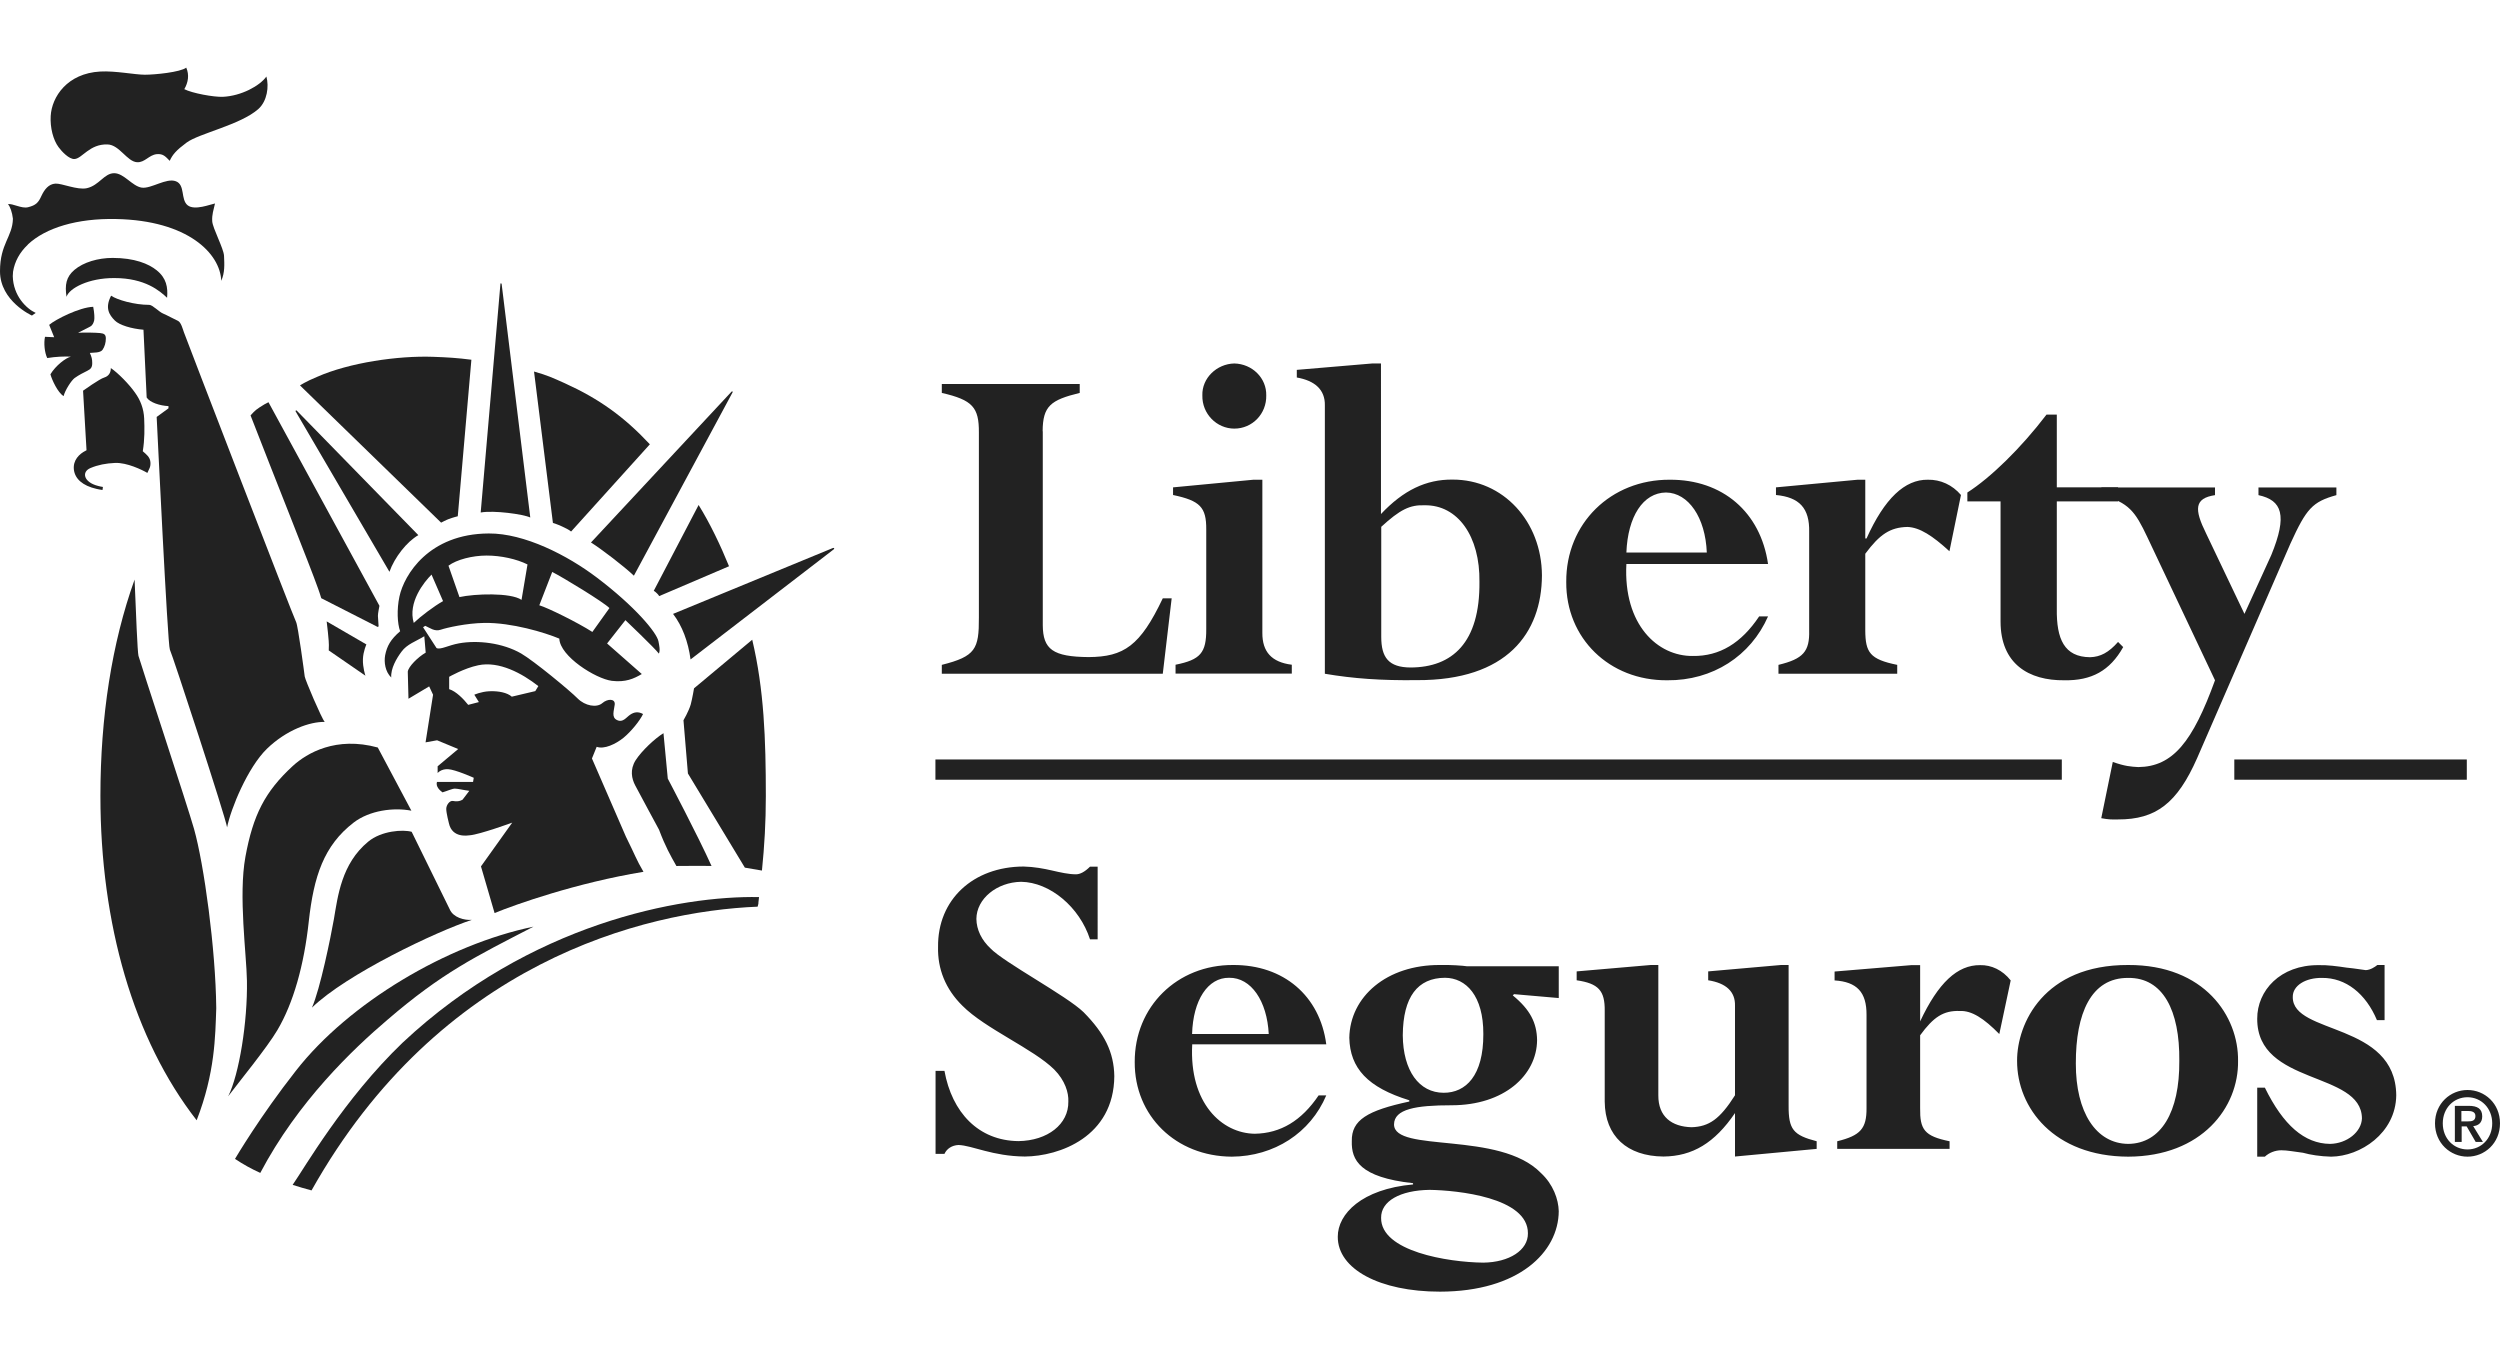
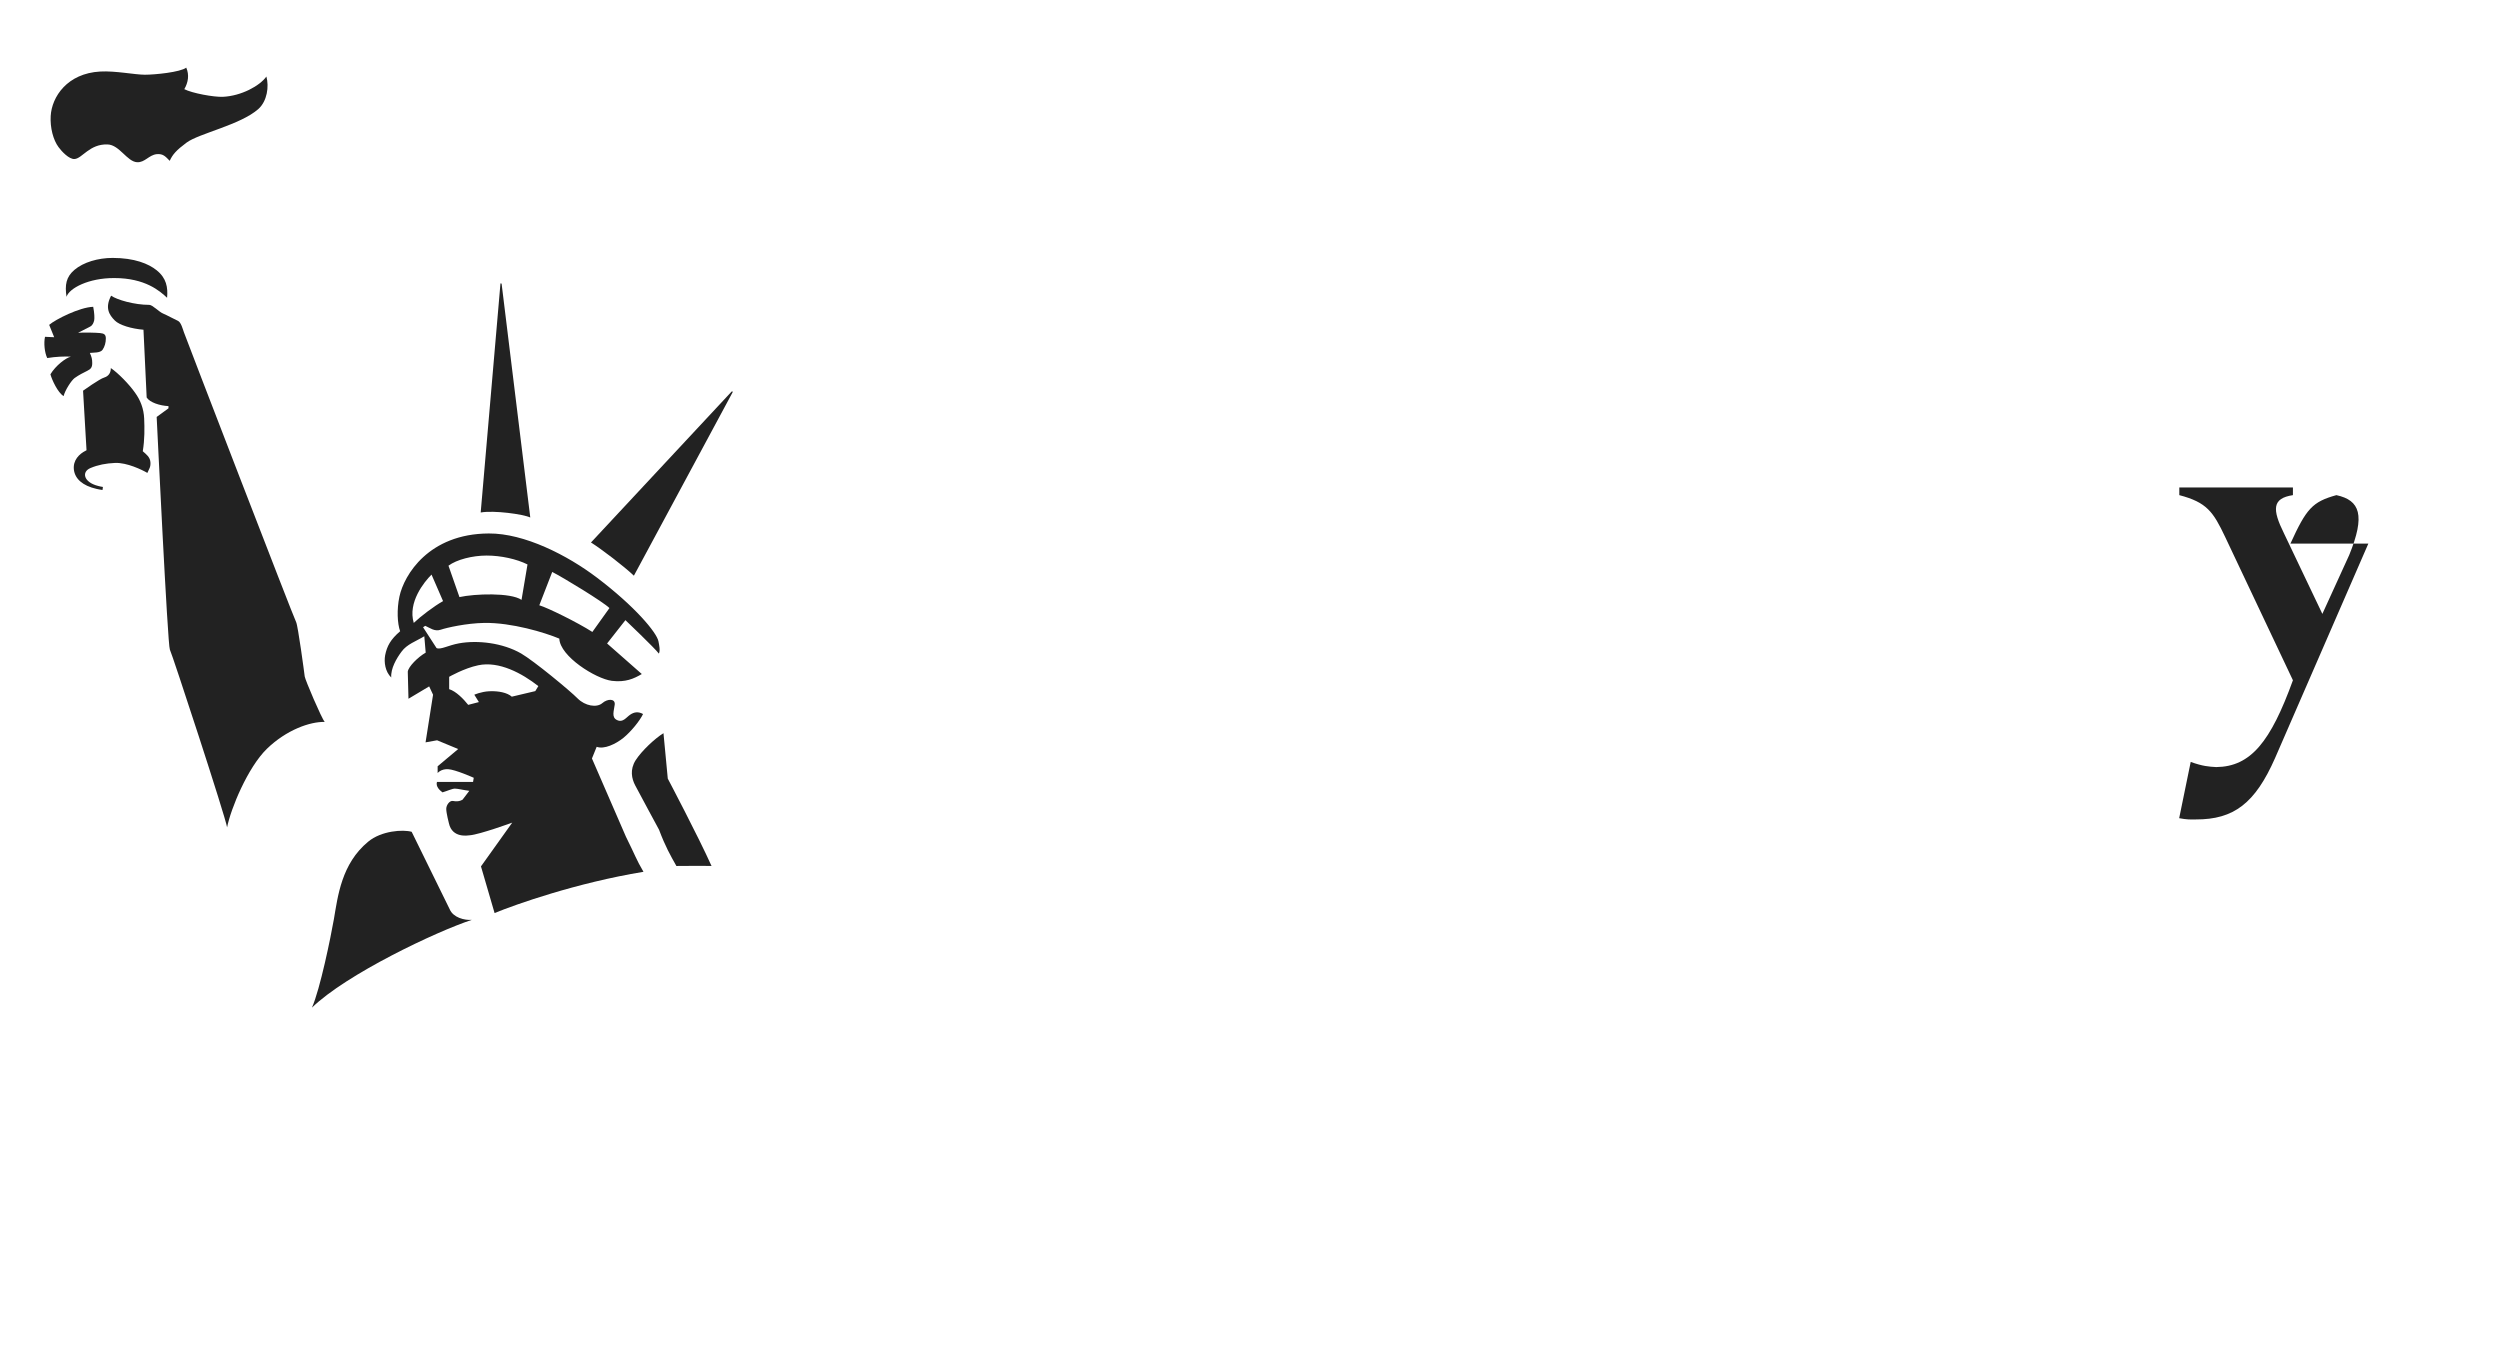
<svg xmlns="http://www.w3.org/2000/svg" version="1.1" x="0" y="0" viewBox="0 0 180 97">
  <style>.st0{fill-rule:evenodd;clip-rule:evenodd}.st0,.st1{fill:#222}</style>
-   <path class="st0" d="M79.03 62.4h-.55c-.38.38-.72.55-1.01.55-.52 0-1.1-.13-1.75-.28-.57-.13-1.25-.26-2.02-.28-3.63.01-6.2 2.38-6.16 5.79-.04 1.57.53 3.03 1.75 4.23 1.63 1.65 5.12 3.11 6.62 4.6.77.78 1.04 1.66 1.01 2.3.03 1.63-1.49 2.82-3.59 2.85-2.89-.03-4.79-2.07-5.33-5.06h-.64v5.98H68c.17-.38.55-.62 1.01-.64.99.03 2.45.81 4.78.83 2.48-.02 6.41-1.41 6.44-5.79-.03-1.72-.7-3.07-2.21-4.6-1.21-1.18-5.75-3.59-6.71-4.6-.63-.59-1-1.33-1.01-2.12.01-1.45 1.47-2.64 3.22-2.67 2.08.03 4.21 1.82 4.96 4.14h.55V62.4zM95.49 75.18c-.46-3.48-3.07-5.72-6.71-5.7-4.02-.02-7.1 3-7.08 6.99-.02 3.87 2.96 6.79 6.99 6.81 3.05-.02 5.66-1.71 6.8-4.41h-.55c-1.23 1.82-2.73 2.73-4.6 2.76-2.36-.03-4.73-2.19-4.5-6.44h9.65v-.01zm-9.66-.73c.07-2.44 1.13-4.07 2.67-4.05 1.58-.02 2.73 1.67 2.85 4.05h-5.52zM112.23 69.57h-6.62c-.25-.04-1.16-.11-1.93-.09-3.84-.02-6.48 2.28-6.53 5.24.05 2.2 1.33 3.58 4.32 4.5v.09c-3.02.65-4.17 1.33-4.14 2.85-.04 1.36.57 2.61 4.41 3.03v.09c-3.7.33-5.43 2.13-5.42 3.77-.01 2.32 3.01 3.95 7.36 3.95 5.68-.01 8.53-2.85 8.55-5.79-.02-.86-.4-1.94-1.29-2.76-2.97-3.05-10.56-1.42-10.57-3.49.01-1.11 1.57-1.38 4.14-1.38 3.8 0 6.14-2.17 6.16-4.69-.02-1.24-.49-2.19-1.75-3.22l.09-.09 3.22.28v-2.29zM101 74.54c.02-2.77 1.07-4.13 3.04-4.14 1.52.01 2.77 1.3 2.76 4.05.01 3.01-1.27 4.23-2.85 4.23-1.78 0-2.93-1.59-2.95-4.14zm-1.56 13.15c-.02-1.21 1.37-1.99 3.49-2.02 1.98.03 7.1.54 7.08 3.13.02 1.21-1.34 2.09-3.22 2.11-2.55-.03-7.37-.81-7.35-3.22zM115.54 79.32c.02 2.48 1.61 3.93 4.23 3.95 2.09-.02 3.68-.97 5.15-3.13v3.13l5.88-.55v-.55c-1.69-.44-2.03-.85-2.02-2.57V69.48h-.55l-5.24.46v.64c1.28.2 1.96.81 1.93 1.84v6.44c-1.09 1.72-1.87 2.26-3.13 2.3-1.42-.04-2.4-.75-2.39-2.3v-9.38h-.55l-5.33.46v.64c1.57.23 2.04.74 2.02 2.21v6.53zM144.77 70.59c-.59-.75-1.4-1.12-2.2-1.1-1.63-.02-3.02 1.27-4.32 4.05v-4.05h-.64l-5.52.46v.64c1.6.1 2.31.84 2.3 2.48v6.71c.01 1.47-.43 1.98-2.11 2.39v.55h8.09v-.55c-1.83-.37-2.14-.85-2.12-2.39v-5.24c.96-1.31 1.67-1.79 2.85-1.75.86-.04 1.74.53 2.85 1.66l.82-3.86zM161.14 76.38c.04-3.19-2.4-6.92-7.91-6.9-6.08-.02-8.01 4.22-8 6.9-.01 3.39 2.66 6.88 8 6.9 5.31-.02 7.96-3.55 7.91-6.9zm-4.23 0c.03 3.69-1.32 5.96-3.68 5.98-2.32-.02-3.78-2.28-3.77-5.79-.01-3.58 1.08-6.18 3.77-6.16 2.5-.03 3.72 2.34 3.68 5.97zM171.72 69.48h-.55c-.19.15-.49.35-.83.37-.21-.02-.75-.12-1.38-.18-.66-.1-1.41-.2-2.02-.18-2.77-.02-4.43 1.84-4.42 3.86-.02 4.83 7.5 3.74 7.54 7.17-.03.98-1.08 1.82-2.3 1.84-1.84-.02-3.36-1.34-4.69-4.05h-.55v4.97h.55c.31-.29.75-.46 1.19-.46.44 0 .91.1 1.56.18.53.15 1.25.26 2.02.28 2.1-.02 4.65-1.68 4.69-4.41-.04-5.3-7.47-4.35-7.45-7.08-.02-.83.93-1.4 2.11-1.38 1.7-.02 3.15 1.13 3.95 3.04h.55v-3.97h.03zM75.07 31.05c.01-1.82.58-2.25 2.67-2.76v-.64h-9.93v.64c2.22.51 2.68 1.04 2.67 2.85v13.33c.01 2.26-.24 2.79-2.67 3.4v.64h15.91l.64-5.43h-.64c-1.63 3.43-2.8 4.21-5.33 4.23-2.59-.02-3.3-.56-3.31-2.3V31.05h-.01zM90.89 34.54h-.64l-5.79.55v.55c1.94.41 2.4.87 2.39 2.48v7.17c.01 1.72-.42 2.21-2.21 2.57v.64h8.37v-.64c-1.45-.18-2.13-.93-2.12-2.3V34.54zm-4.32-6.07c-.03 1.32 1.03 2.39 2.3 2.39 1.3 0 2.33-1.07 2.3-2.39.03-1.24-1-2.27-2.3-2.3-1.27.03-2.34 1.06-2.3 2.3zM99.44 26.17h-.64l-5.43.46v.55c1.27.22 2.05.86 2.02 2.02v19.31c2.06.35 4.05.49 6.62.46 6.5.03 8.99-3.39 9.01-7.54-.02-3.89-2.79-6.91-6.44-6.9-1.9-.02-3.54.77-5.15 2.48V26.17h.01zm0 11.77c1.36-1.25 2.07-1.6 3.13-1.56 2.39-.04 4 2.24 3.95 5.52.04 4.37-1.95 6.15-4.96 6.16-1.58-.01-2.11-.72-2.11-2.21v-7.91h-.01zM127.3 40.61c-.54-3.74-3.28-6.09-7.08-6.07-4.24-.02-7.48 3.15-7.45 7.36-.03 4.05 3.1 7.11 7.27 7.08 3.27.03 6.01-1.75 7.26-4.6h-.64c-1.28 1.92-2.85 2.88-4.78 2.85-2.52.03-5.01-2.24-4.78-6.62h10.2zm-10.2-.83c.1-2.59 1.2-4.3 2.85-4.32 1.62.02 2.84 1.8 2.94 4.32h-5.79zM141.19 35.64c-.62-.73-1.48-1.12-2.39-1.1-1.65-.02-3.11 1.34-4.41 4.23h-.09v-4.23h-.55l-5.88.55v.55c1.68.16 2.43.94 2.39 2.67v7.08c.04 1.52-.43 2.05-2.21 2.48v.64h8.55v-.64c-1.97-.4-2.29-.89-2.3-2.48v-5.52c1.04-1.4 1.79-1.9 3.03-1.93.89.03 1.82.64 3.03 1.75l.83-4.05zM144.04 44.75c0 3.05 2.03 4.26 4.6 4.23 1.95.03 3.27-.68 4.23-2.39l-.37-.37c-.67.76-1.27 1.08-2.02 1.1-1.85-.02-2.42-1.3-2.39-3.49V36.1h4.41v-1.01h-4.41v-5.24h-.74c-1.85 2.43-4.06 4.57-5.7 5.61v.64h2.39v8.65z" />
-   <path class="st0" d="M164.91 39.14c1.15-2.52 1.58-3.01 3.31-3.49v-.55h-5.61v.55c1.7.37 2.1 1.44.92 4.32l-1.93 4.23-2.76-5.79c-.86-1.74-.86-2.53.64-2.76v-.55h-8.18v.55c1.98.52 2.44 1.19 3.31 3.03l4.87 10.3c-1.61 4.44-3.04 6.22-5.52 6.25-.54-.03-.97-.06-1.84-.37l-.83 4.05c.52.1.81.1 1.2.09 2.74.01 4.27-1.17 5.7-4.41l6.72-15.45z" />
-   <path class="st1" d="M67.35 54.68h81.1v1.46h-81.1zM160.87 54.68h16.74v1.46h-16.74zM177.66 78.48c1.24 0 2.34.97 2.34 2.4s-1.1 2.4-2.34 2.4c-1.23 0-2.34-.97-2.34-2.4s1.11-2.4 2.34-2.4m0 4.28c.98 0 1.78-.78 1.78-1.88 0-1.1-.8-1.88-1.78-1.88-.99 0-1.78.78-1.78 1.88 0 1.1.79 1.88 1.78 1.88m-.91-3.14h.99c.64 0 .98.21.98.76 0 .47-.29.67-.65.7l.7 1.14h-.52l-.65-1.12h-.36v1.12h-.49v-2.6zm.48 1.12h.45c.3 0 .55-.04.55-.39 0-.31-.29-.36-.55-.36h-.46v.75zM40.5 37.92c.31.16.35.15.62.35l5.67-6.28c-1.84-1.97-3.64-3.27-6.13-4.4-.92-.41-1.2-.55-2.21-.84l1.36 10.9c.01 0 .46.15.69.27zM21.6 27.75l10.16 9.88s.38-.2.55-.26c.32-.12.65-.2.65-.2l.98-11.27c-1.03-.13-1.66-.17-2.76-.21-2.52-.09-6.03.42-8.34 1.44-.83.34-1.24.62-1.24.62zM15.57 72.57c-.04-4.21-.88-10.34-1.6-12.89-.44-1.57-3.9-12.06-4-12.46-.07-.27-.18-3.03-.28-5.49-1.64 4.58-2.46 9.89-2.46 15.58 0 9.21 2.38 17.51 6.93 23.35 1.33-3.42 1.34-6.07 1.41-8.04v-.05zM27.89 73.43c3.94-3.39 6.32-4.54 10.52-6.71C32.21 68 25.12 72.2 21.3 77.1c-2.59 3.3-4.3 6.21-4.38 6.34.58.39 1.18.72 1.82 1.01 2.71-5.14 6.66-8.9 9.15-11.02zM18.69 29.33c-.39.25-.52.45-.65.58 1.79 4.62 4.25 10.74 4.86 12.46.08.22.16.46.23.7l4.06 2.07.07-.04s-.04-.58-.05-.75c-.01-.15.11-.73.11-.73l-7.99-14.66c-.24.12-.33.17-.64.37z" />
-   <path class="st1" d="M28.99 75.07c-4.22 4.05-7.07 9.02-7.92 10.24.43.14.88.27 1.36.4 9.21-16.4 23.87-20.09 32.12-20.43.11-.46 0 .11.1-.69-5.66-.11-16.48 1.88-25.66 10.48zM47.32 42.74c.05.05.08.08.14.18l5.03-2.15c-.62-1.52-1.37-3.09-2.19-4.41l-3.23 6.18c.1.05.2.15.25.2zM49.73 50.73c-.15.5-.52 1.13-.52 1.13l.32 3.83 4.1 6.78 1.23.21c.18-1.78.28-3.48.28-5.36 0-4.11-.13-7.68-.98-11.26l-4.19 3.5s-.12.72-.24 1.17zM60.02 39.56l-10.3 7.92c-.17-1.28-.6-2.42-1.26-3.28l11.5-4.74s.08-.03.1.01c.02.03-.04.09-.04.09zM21.29 29.63s-.03-.04.01-.07c.04-.03.07.01.07.01l8.75 8.96c-.83.47-1.72 1.61-2.08 2.64l-6.75-11.54zM26.38 46.4s-.23.5-.25 1.06c-.02.61.18 1.19.18 1.19l-2.64-1.82c.03-.62-.02-.77-.06-1.3 0-.06-.08-.71-.09-.79l2.86 1.66zM22.23 66.36c-.34 3.14-1.11 5.87-2.26 7.81-.74 1.26-2.82 3.8-3.54 4.76.79-1.57 1.4-5.36 1.35-8.31-.03-1.91-.62-6.13-.11-8.93.55-3 1.4-4.69 3.41-6.54 1.03-.94 3.12-2.15 6.12-1.33l2.42 4.55c-1.29-.25-3.01-.02-4.15.85-2.16 1.66-2.88 3.88-3.24 7.14z" />
+   <path class="st0" d="M164.91 39.14c1.15-2.52 1.58-3.01 3.31-3.49v-.55v.55c1.7.37 2.1 1.44.92 4.32l-1.93 4.23-2.76-5.79c-.86-1.74-.86-2.53.64-2.76v-.55h-8.18v.55c1.98.52 2.44 1.19 3.31 3.03l4.87 10.3c-1.61 4.44-3.04 6.22-5.52 6.25-.54-.03-.97-.06-1.84-.37l-.83 4.05c.52.1.81.1 1.2.09 2.74.01 4.27-1.17 5.7-4.41l6.72-15.45z" />
  <path class="st1" d="M22.46 72.55c.59-1.33 1.36-5.11 1.58-6.37.28-1.63.54-3.99 2.47-5.58.95-.79 2.51-.89 3.13-.71l2.74 5.58c.25.59 1.05.8 1.59.76-2.56.84-9.03 3.91-11.51 6.32zM45.77 54.73c-.44.69-.28 1.35-.04 1.81.27.52 1.72 3.2 1.72 3.2.46 1.22.81 1.83 1.25 2.61.78 0 1.64-.02 2.53 0-.96-2.14-3.15-6.29-3.15-6.29l-.31-3.27c-.62.38-1.56 1.26-2 1.94zM36.03 20.45 34.61 36.9c.95-.17 3.06.12 3.57.36l-2.06-16.8s-.01-.06-.05-.06c-.04-.01-.04.05-.04.05zM13.24 23.92c-.07-.19-.2-.72-.43-.82-.25-.11-.77-.4-1.08-.53-.27-.11-.75-.62-.98-.62-1.08 0-2.32-.36-2.75-.66-.46.88-.14 1.38.27 1.79.33.33 1.2.59 2.06.66l.23 4.88c.23.36.95.59 1.57.62v.16l-.85.62c.03.56.79 16.45.95 16.75.16.3 4.02 12.08 4.12 12.8.27-1.36 1.49-4.31 2.86-5.65 1.41-1.37 3.12-1.97 4.17-1.94-.23-.26-1.4-3.01-1.44-3.27-.03-.26-.49-3.69-.62-3.92-.14-.22-8.02-20.67-8.08-20.87zM52.67 28.2 42.55 39.06c.67.41 2.39 1.72 3.09 2.39l7.1-13.19s.03-.05 0-.07c-.02-.03-.07.01-.07.01z" />
  <path class="st1" d="M47.41 46.18c-.12-.64-1.72-2.54-4.43-4.59-2.12-1.61-5.23-3.2-7.79-3.18-4.32.02-6.1 2.99-6.43 4.54-.2.93-.15 1.95.05 2.5-.69.59-.95 1.07-1.08 1.73-.09.49 0 1.18.44 1.6-.05-.64.38-1.38.74-1.86.39-.54 1.05-.75 1.64-1.11l.1 1.18c-.56.32-1.25 1.01-1.29 1.37l.05 1.95 1.49-.89.28.6-.54 3.43.83-.15 1.52.63-1.48 1.24v.49s.23-.3.74-.28c.52.02 1.86.62 1.86.62l-.05.3H31.46c-.1.34.21.61.4.75.34-.1.7-.27.89-.27.2 0 .65.11 1.04.16l-.48.63s-.24.19-.69.1c-.24-.05-.49.29-.49.57 0 .3.19 1.03.19 1.03.24 1.1 1.37.88 1.51.87.72-.06 3.05-.91 3.05-.91l-2.25 3.15.98 3.36c1.48-.61 5.91-2.18 10.72-2.97-.52-.88-.61-1.22-1.26-2.52l-2.45-5.64.34-.84c.54.2 1.37-.2 1.92-.64.54-.44 1.18-1.22 1.42-1.72-.34-.19-.64-.15-.93.05-.29.2-.52.58-.93.39-.44-.19-.23-.68-.18-1.12.05-.44-.51-.44-.9-.1-.4.34-1.23.2-1.77-.34-.54-.55-3.14-2.7-4.07-3.24-1.34-.77-3.14-.97-4.47-.73-.78.14-1.33.48-1.62.34l-.97-1.5.16-.1c.34.15.67.43 1.11.28.44-.15 1.86-.47 3.14-.49 1.97-.03 4.35.69 5.4 1.13.05 1.28 2.62 2.89 3.78 3.04.98.12 1.58-.15 2.16-.49l-2.5-2.2 1.32-1.68s2.11 2.01 2.41 2.41c.11-.23.02-.61-.03-.88zm-15.07 2.55s1.08-.62 2.09-.83c1.5-.32 3.16.58 4.33 1.5l-.22.36-1.69.4c-.33-.29-.95-.42-1.62-.39-.6.03-1.08.25-1.08.25l.33.53-.77.2c-.34-.43-.88-.98-1.37-1.13v-.89zm-2.55-3.88c-.44-1.48.74-2.94 1.28-3.48l.83 1.91c-.63.35-1.62 1.1-2.11 1.57zm7.76-1.66c-.79-.54-3.39-.44-4.47-.2l-.79-2.26c.59-.44 1.72-.73 2.75-.73s2.16.25 2.94.64l-.43 2.55zm5.1 2.31c-1.08-.69-3.19-1.73-3.82-1.92l.93-2.4c.79.4 3.68 2.16 4.12 2.6l-1.23 1.72zM8.23 20.02c2.22 0 3.28.93 3.8 1.42.07-.75-.05-1.42-.75-1.98-.58-.47-1.6-.89-3.17-.89-1.05 0-2.1.31-2.75.86-.6.51-.7 1.08-.57 1.94.19-.62 1.6-1.36 3.44-1.35zM3.65 8.35c-.05.84.18 1.73.57 2.25.22.3.75.87 1.14.85.56-.03 1.08-1.1 2.39-1.05.85.03 1.4 1.24 2.12 1.28.56.03.85-.52 1.41-.58.48-.05.65.19.94.48.2-.45.48-.77 1.21-1.31.88-.66 3.89-1.28 5.17-2.42.64-.57.78-1.63.58-2.34-.48.68-1.82 1.4-3.13 1.46-.65.03-2.22-.26-2.78-.55.28-.48.37-1.03.14-1.55-.43.33-2.26.51-2.98.51-.72 0-2.12-.29-3.21-.23-2.38.13-3.49 1.82-3.57 3.2zM5.11 25.68c-.36.07-1.11.65-1.48 1.27.11.4.53 1.32.95 1.57.1-.42.56-1.13.79-1.3.32-.23.65-.39.91-.52.27-.13.36-.26.36-.56 0-.29-.04-.43-.17-.73.26-.03.74.01.91-.22.16-.23.24-.52.24-.82 0-.29-.13-.36-.42-.39-.3-.03-1.15-.05-1.58-.02 0 0 .66-.34.86-.44.19-.09.26-.29.3-.45.03-.16.02-.53-.07-.98-.98.03-2.72.91-3.17 1.3l.36.89-.66-.03c-.1.45-.03 1.14.16 1.53.59-.1 1.28-.13 1.71-.1zM10.83 33.27c-.03-.36-.29-.55-.55-.78.14-.85.13-1.67.1-2.36s-.26-1.31-.66-1.86c-.42-.6-1.21-1.41-1.74-1.77 0 .33-.15.58-.47.68-.33.09-1.53.95-1.53.95l.25 4.29c-.01 0-.02 0-.02.01-.01 0-.02.01-.04.02-.46.23-.93.68-.85 1.37.08.65.62 1.15 1.63 1.38.14.03.28.06.43.08l.03-.22c-.1-.01-.26-.05-.37-.08-1.01-.26-1.19-1-.53-1.28.54-.23 1.12-.34 1.78-.37.85-.03 1.93.49 2.32.72.12-.29.25-.41.22-.78z" />
-   <path class="st1" d="M16.13 18.42c-.02-.52-.82-1.99-.85-2.49-.03-.49.1-.82.2-1.28-.33.06-1.47.53-1.97.13-.52-.42-.16-1.47-.85-1.73s-1.77.55-2.45.46c-.69-.1-1.28-1.04-1.99-1.04-.72 0-1.08.88-1.97 1.08-.68.15-1.81-.36-2.26-.33-.49.03-.79.42-1.01.89-.21.47-.39.67-.96.81-.46.12-1.12-.29-1.45-.22.16.16.31.6.36 1.05C.9 17.06 0 17.54 0 19.53c0 2.16 2.3 3.19 2.3 3.19l.27-.19c-.68-.31-1.62-1.24-1.65-2.65 0-.11.01-.21.02-.32.12-.74.48-1.39 1.06-1.94 0 0 .01-.01.01-.02 1.28-1.2 3.54-1.89 6.35-1.83 5.17.1 7.5 2.49 7.57 4.45.26-.59.23-1.15.2-1.8z" />
</svg>